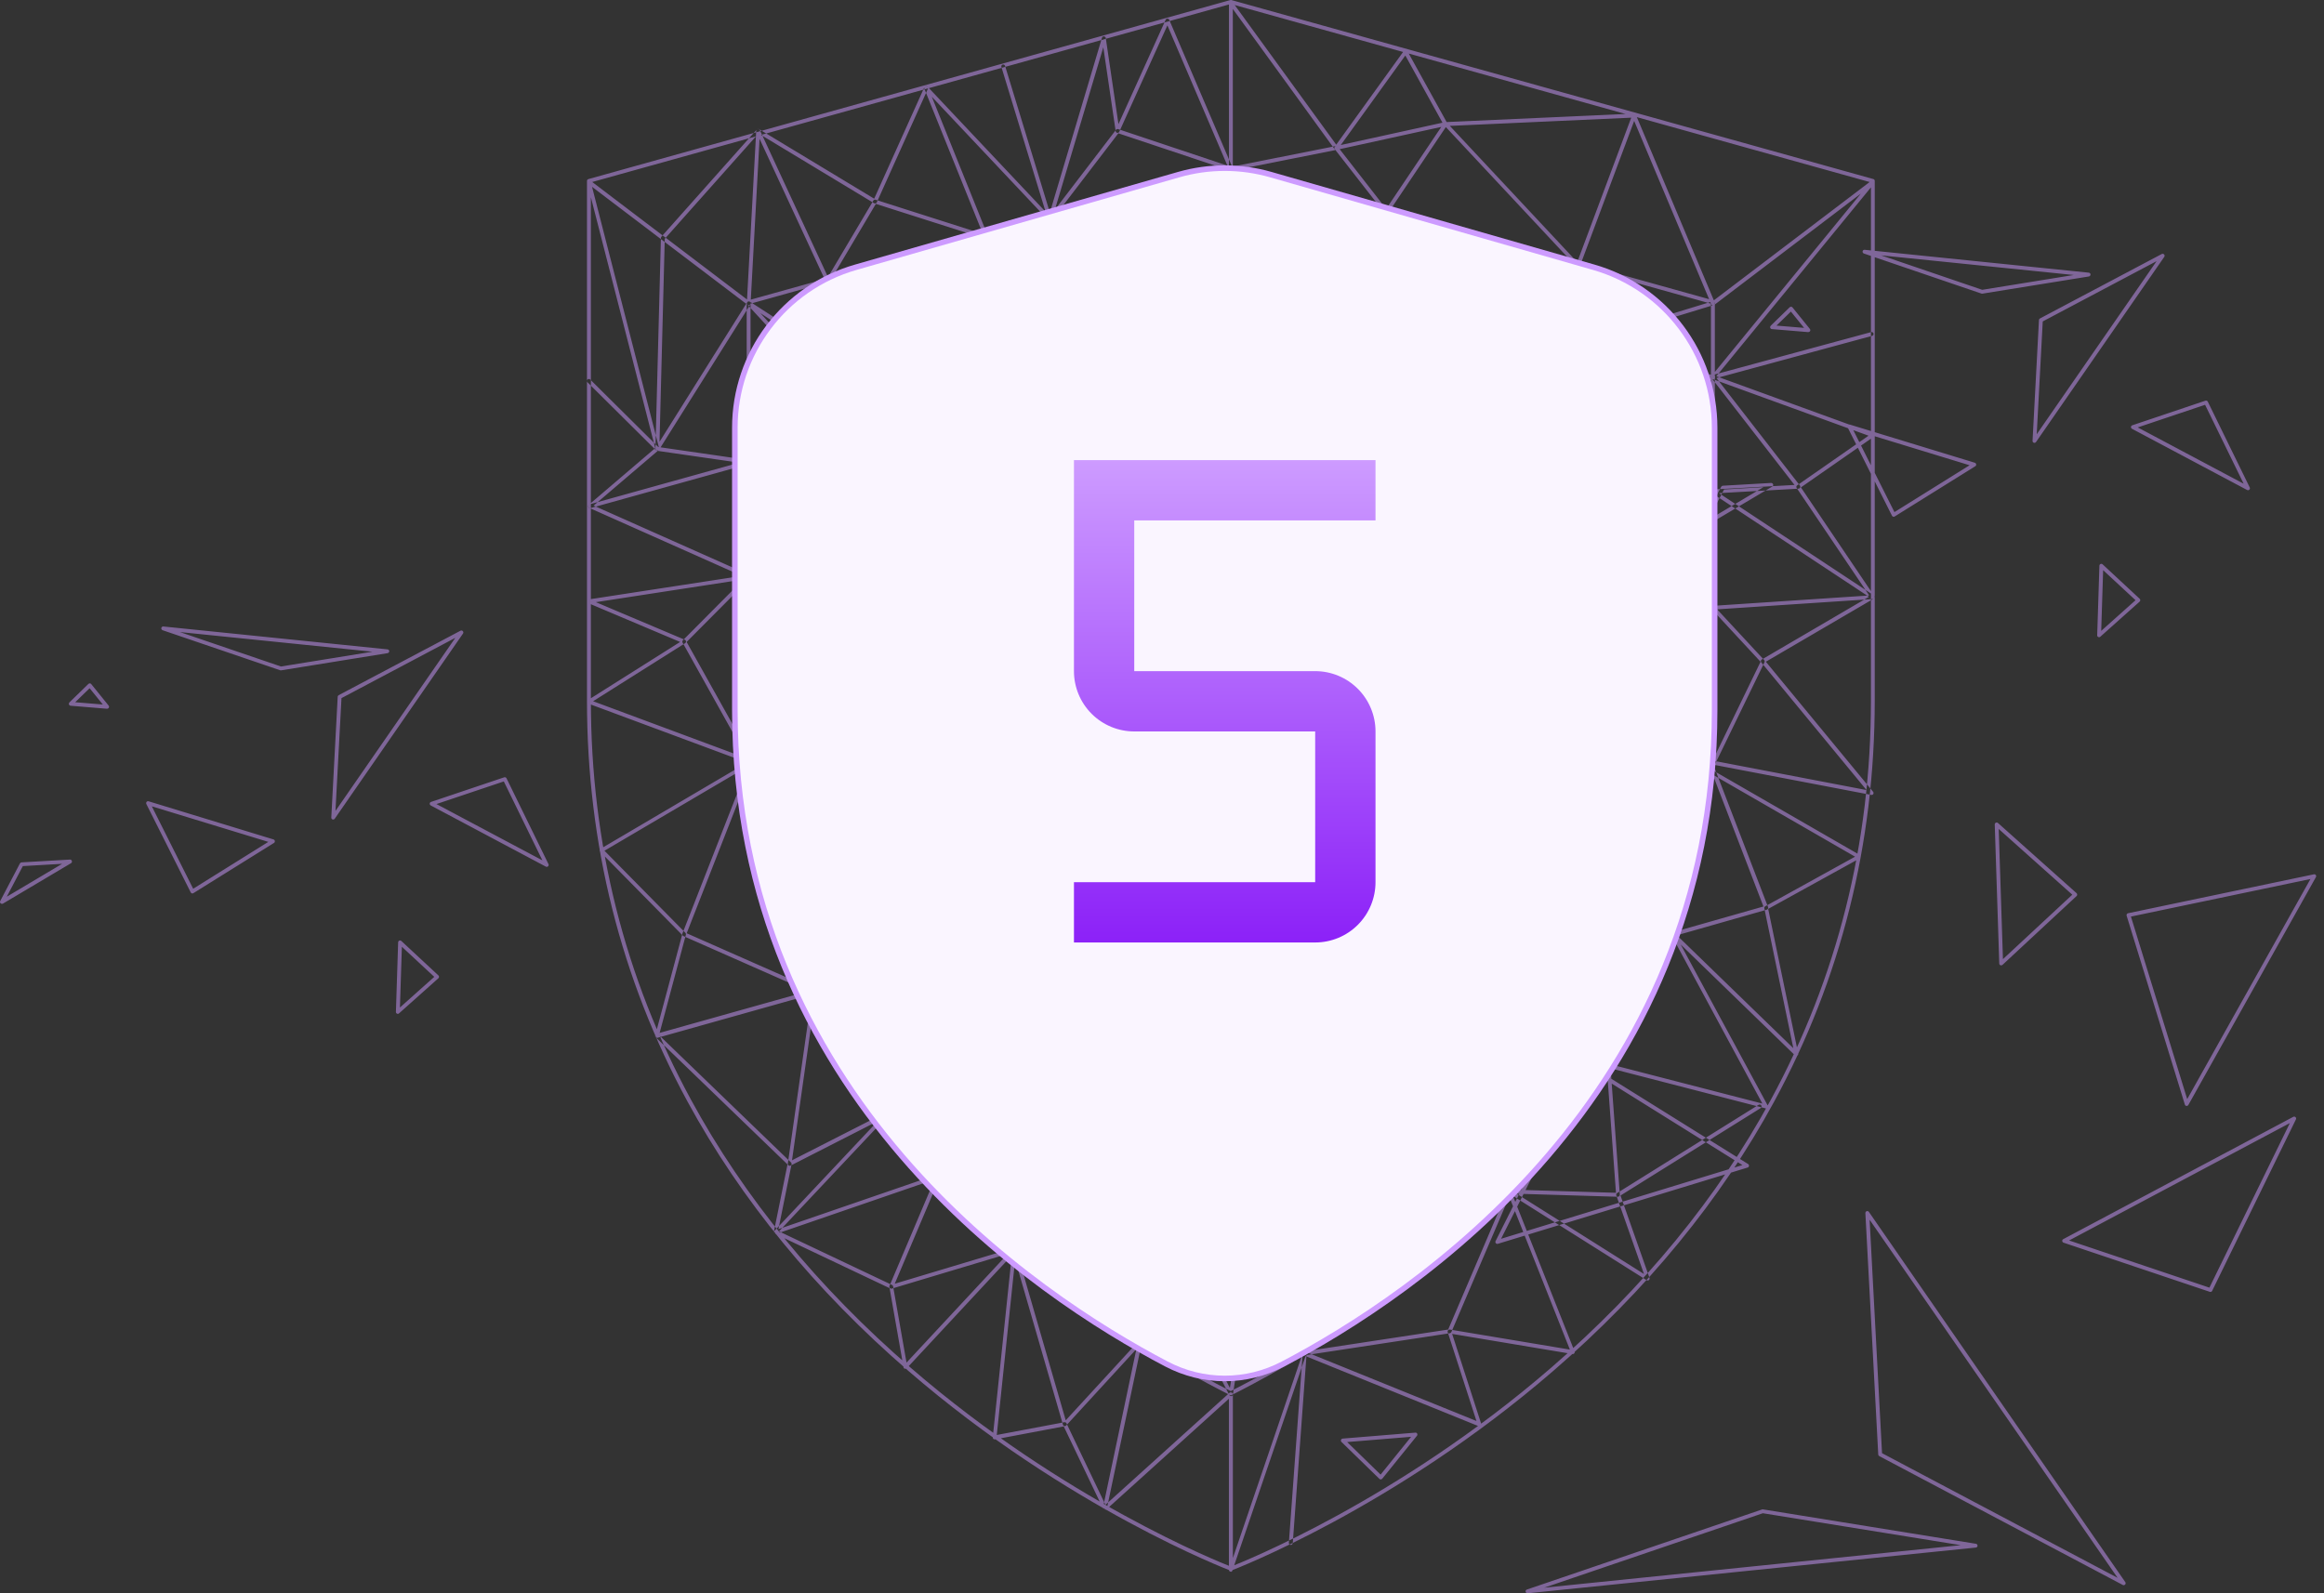
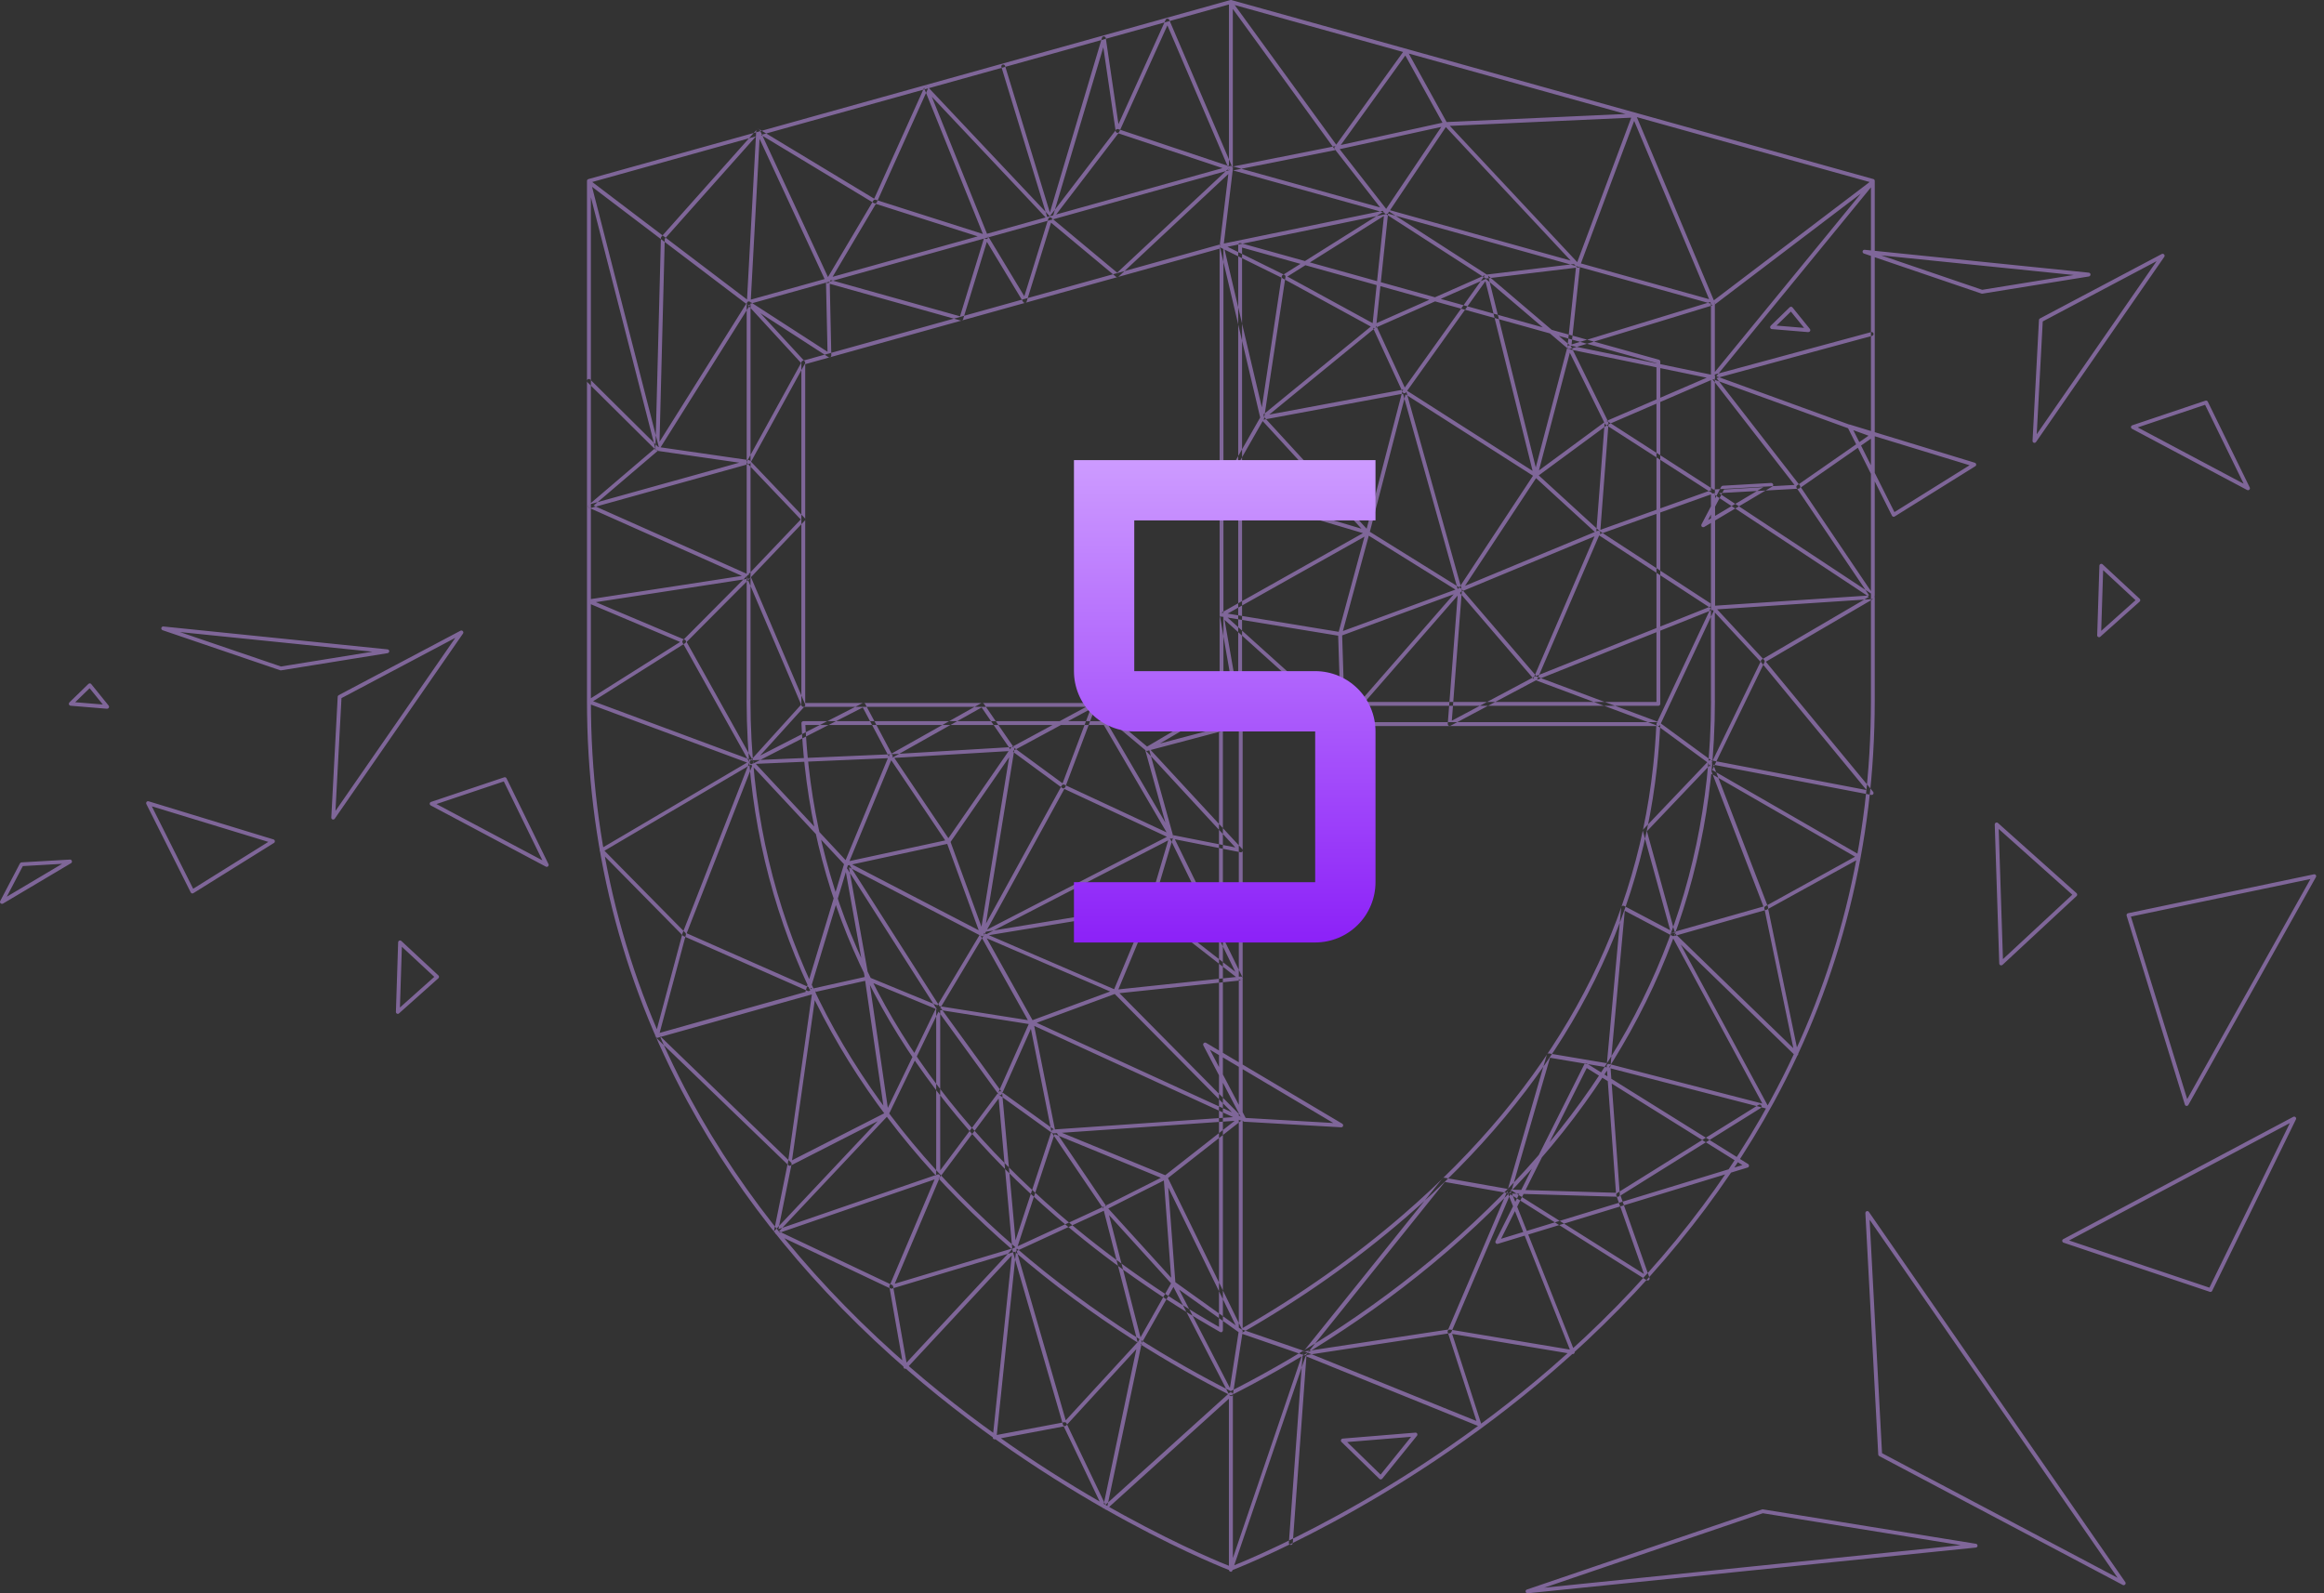
<svg xmlns="http://www.w3.org/2000/svg" width="175" height="120" viewBox="0 0 175 120" fill="none">
  <rect x="0" y="0" width="175" height="120" fill="#333333" stroke="none" />
  <g clip-path="url(#clip0_2878_1442)">
    <path d="M92.685 118.373C92.685 118.373 92.668 118.373 92.66 118.373C92.588 118.361 92.538 118.302 92.538 118.231V105.349L83.303 113.695C83.27 113.724 83.224 113.741 83.177 113.729C83.131 113.72 83.094 113.691 83.073 113.649L80.101 107.432L74.928 108.409C74.882 108.417 74.835 108.405 74.802 108.371C74.768 108.342 74.752 108.296 74.756 108.25L76.189 94.555L68.283 103.047C68.246 103.089 68.187 103.102 68.137 103.089C68.082 103.073 68.044 103.031 68.036 102.976L66.988 97.019L58.365 92.928C58.323 92.907 58.294 92.869 58.285 92.823C58.277 92.777 58.29 92.731 58.323 92.697L66.091 84.443L59.535 87.789C59.489 87.814 59.43 87.81 59.384 87.776C59.338 87.743 59.317 87.692 59.325 87.638L61.136 74.894L49.52 78.16C49.47 78.172 49.415 78.16 49.377 78.122C49.34 78.084 49.327 78.03 49.34 77.979L51.364 70.413L45.198 64.154C45.164 64.121 45.152 64.079 45.156 64.033C45.16 63.986 45.19 63.949 45.227 63.928L56.257 57.434L44.297 52.991C44.246 52.97 44.209 52.924 44.205 52.869C44.2 52.815 44.225 52.76 44.272 52.731L51.214 48.35L44.293 45.424C44.234 45.399 44.196 45.336 44.205 45.273C44.213 45.211 44.263 45.156 44.326 45.148L55.867 43.374L44.381 38.256C44.334 38.235 44.305 38.193 44.297 38.143C44.288 38.093 44.309 38.042 44.347 38.013L49.34 33.75L44.209 13.741C44.192 13.683 44.217 13.62 44.267 13.582C44.318 13.548 44.385 13.548 44.435 13.586L56.252 22.557L56.944 9.855C56.944 9.788 56.994 9.734 57.061 9.721C57.124 9.709 57.191 9.742 57.221 9.805L62.347 20.868L65.764 15.108C65.797 15.049 65.869 15.02 65.932 15.045L74.014 17.623L69.604 6.678C69.579 6.611 69.604 6.539 69.658 6.502C69.717 6.464 69.793 6.472 69.843 6.523L79.053 16.29L84.037 9.776C84.075 9.725 84.142 9.709 84.2 9.725L92.542 12.513V0.226C92.538 0.163 92.576 0.109 92.639 0.088C92.698 0.067 92.765 0.088 92.802 0.142L100.62 10.895L105.726 3.815C105.756 3.773 105.806 3.756 105.852 3.756C105.902 3.756 105.948 3.789 105.969 3.831L108.933 9.193L123.043 8.556C123.106 8.556 123.161 8.589 123.182 8.644L129.055 22.62L140.931 13.599C140.989 13.557 141.073 13.561 141.123 13.616C141.174 13.67 141.178 13.754 141.132 13.808L129.239 28.338L141.065 32.635C141.115 32.651 141.153 32.697 141.161 32.752C141.17 32.806 141.144 32.861 141.098 32.89L135.611 36.709L141.132 44.892C141.161 44.934 141.165 44.993 141.14 45.039C141.119 45.085 141.069 45.118 141.019 45.118L129.302 45.894L132.844 49.713C132.886 49.759 132.895 49.822 132.869 49.876L128.933 57.992L140.046 64.397C140.092 64.422 140.117 64.473 140.117 64.523C140.117 64.573 140.088 64.624 140.042 64.649L133.146 68.455L135.406 79.35C135.418 79.413 135.389 79.476 135.334 79.505C135.28 79.535 135.209 79.526 135.162 79.484L126.56 71.138L133.113 83.27C133.142 83.32 133.133 83.383 133.1 83.429C133.062 83.475 133.004 83.496 132.949 83.479L121.279 80.465L121.974 89.977C121.974 90.019 121.962 90.056 121.937 90.09C121.907 90.119 121.87 90.128 121.828 90.136L113.855 89.897L118.566 101.781C118.587 101.832 118.579 101.886 118.545 101.928C118.512 101.97 118.462 101.991 118.407 101.979L109.348 100.465L111.536 107.235C111.553 107.29 111.536 107.348 111.499 107.386C111.461 107.424 111.398 107.436 111.344 107.416L98.311 102.138L92.802 118.29C92.781 118.348 92.727 118.386 92.664 118.386L92.685 118.373ZM92.689 104.875C92.689 104.875 92.731 104.875 92.748 104.888C92.802 104.913 92.836 104.963 92.836 105.022V117.355L98.105 101.89C98.118 101.853 98.147 101.823 98.181 101.807C98.218 101.79 98.26 101.79 98.294 101.807L111.18 107.026L109.013 100.327C108.996 100.277 109.009 100.226 109.042 100.189C109.076 100.151 109.126 100.13 109.176 100.138L118.214 101.647L113.515 89.797C113.498 89.751 113.502 89.7 113.532 89.658C113.561 89.616 113.607 89.6 113.653 89.595L121.685 89.838L120.985 80.289C120.985 80.243 121.002 80.197 121.035 80.168C121.069 80.138 121.119 80.126 121.165 80.138L132.71 83.119L125.869 70.446C125.835 70.383 125.852 70.304 125.911 70.262C125.965 70.22 126.049 70.224 126.099 70.275L135.041 78.948L132.857 68.413C132.844 68.35 132.874 68.287 132.928 68.258L139.69 64.523L128.682 58.176C128.615 58.139 128.589 58.055 128.623 57.988L132.572 49.843L128.891 45.873C128.853 45.831 128.841 45.772 128.862 45.722C128.883 45.672 128.933 45.634 128.988 45.63L140.755 44.85L135.292 36.755C135.246 36.688 135.263 36.6 135.33 36.554L140.704 32.815L128.946 28.543C128.9 28.526 128.866 28.489 128.853 28.447C128.841 28.401 128.853 28.355 128.883 28.317L140.126 14.58L129.08 22.972C129.042 23.001 128.996 23.01 128.954 22.997C128.912 22.985 128.874 22.955 128.858 22.913L122.951 8.858L108.853 9.495C108.803 9.495 108.749 9.47 108.719 9.419L105.823 4.179L100.734 11.239C100.704 11.276 100.662 11.297 100.616 11.297C100.57 11.297 100.528 11.276 100.499 11.239L92.832 0.675V12.718C92.836 12.764 92.815 12.811 92.777 12.836C92.74 12.865 92.689 12.869 92.647 12.857L84.213 10.04L79.187 16.604C79.162 16.638 79.12 16.659 79.078 16.663C79.032 16.663 78.994 16.646 78.965 16.617L70.166 7.286L74.4 17.799C74.42 17.849 74.408 17.912 74.37 17.954C74.332 17.996 74.274 18.013 74.219 17.992L65.953 15.355L62.456 21.253C62.427 21.299 62.377 21.329 62.322 21.325C62.268 21.325 62.222 21.291 62.197 21.241L57.196 10.455L56.521 22.846C56.521 22.901 56.487 22.947 56.437 22.972C56.391 22.993 56.332 22.989 56.286 22.955L44.582 14.072L49.633 33.762C49.646 33.817 49.633 33.871 49.587 33.909L44.699 38.08L56.428 43.303C56.487 43.328 56.521 43.391 56.512 43.454C56.504 43.517 56.454 43.567 56.391 43.58L44.867 45.353L51.57 48.187C51.62 48.208 51.654 48.254 51.658 48.308C51.662 48.363 51.637 48.413 51.591 48.443L44.661 52.815L56.63 57.263C56.68 57.283 56.718 57.33 56.722 57.384C56.726 57.439 56.701 57.493 56.651 57.522L45.517 64.075L51.612 70.258C51.65 70.295 51.662 70.346 51.65 70.396L49.671 77.795L61.258 74.542C61.304 74.529 61.354 74.542 61.392 74.571C61.429 74.605 61.446 74.651 61.442 74.701L59.639 87.39L66.695 83.794C66.757 83.76 66.833 83.777 66.875 83.836C66.917 83.89 66.913 83.97 66.867 84.024L58.658 92.744L67.172 96.78C67.214 96.801 67.244 96.839 67.252 96.885L68.262 102.628L76.265 94.031C76.307 93.984 76.374 93.972 76.433 93.997C76.491 94.022 76.525 94.081 76.516 94.144L75.058 108.078L80.147 107.118C80.21 107.105 80.277 107.139 80.306 107.198L83.24 113.339L92.58 104.905C92.609 104.879 92.643 104.867 92.677 104.867L92.689 104.875ZM118.826 20.151C118.788 20.151 118.747 20.134 118.721 20.105L108.874 9.57L104.515 16.064C104.49 16.101 104.443 16.127 104.397 16.127C104.351 16.127 104.305 16.105 104.276 16.072L100.507 11.234C100.478 11.197 100.469 11.142 100.486 11.096C100.503 11.05 100.545 11.012 100.591 11.004L108.82 9.197C108.82 9.197 108.828 9.197 108.833 9.197C108.862 9.197 108.895 9.197 108.925 9.218C108.925 9.218 108.933 9.222 108.933 9.226C108.941 9.231 108.95 9.239 108.954 9.247L118.768 19.744L122.913 8.652C122.943 8.577 123.027 8.539 123.102 8.568C123.178 8.598 123.215 8.682 123.186 8.757L118.96 20.067C118.944 20.113 118.902 20.151 118.851 20.159C118.843 20.159 118.83 20.159 118.822 20.159L118.826 20.151ZM100.876 11.234L104.381 15.732L108.531 9.558L100.88 11.234H100.876ZM92.719 12.861L100.65 11.285C100.729 11.268 100.78 11.193 100.763 11.113C100.746 11.033 100.671 10.983 100.591 11L92.66 12.576C92.58 12.593 92.53 12.668 92.547 12.748C92.559 12.819 92.622 12.865 92.689 12.865C92.698 12.865 92.706 12.865 92.719 12.865V12.861ZM79.069 16.659C79.132 16.659 79.191 16.617 79.208 16.554L83.081 3.559L84.012 9.885C84.02 9.947 84.07 9.998 84.133 10.006C84.196 10.015 84.259 9.981 84.284 9.922L87.906 1.911L92.551 12.769C92.584 12.844 92.668 12.878 92.744 12.844C92.819 12.811 92.853 12.727 92.819 12.651L88.044 1.492C88.023 1.438 87.969 1.404 87.91 1.404C87.852 1.404 87.801 1.438 87.776 1.488L84.221 9.348L83.266 2.863C83.257 2.796 83.198 2.746 83.131 2.741C83.064 2.729 83.001 2.779 82.981 2.846L79.057 16.009L75.682 4.959C75.657 4.884 75.577 4.842 75.502 4.863C75.427 4.888 75.38 4.967 75.406 5.043L78.918 16.554C78.935 16.617 78.994 16.659 79.057 16.659H79.069ZM49.625 33.88L56.508 22.922C56.55 22.855 56.529 22.762 56.462 22.721C56.395 22.679 56.303 22.7 56.261 22.767L49.663 33.276L50.057 17.988L57.12 10.052L65.819 15.305C65.852 15.326 65.898 15.33 65.936 15.317C65.974 15.305 66.007 15.275 66.024 15.238L69.876 6.678C69.91 6.606 69.876 6.518 69.805 6.485C69.73 6.451 69.646 6.485 69.612 6.556L65.827 14.965L57.166 9.734C57.108 9.696 57.028 9.709 56.982 9.763L49.805 17.828C49.784 17.854 49.767 17.887 49.767 17.921L49.356 33.792C49.356 33.859 49.398 33.917 49.461 33.934C49.474 33.934 49.491 33.938 49.503 33.938C49.553 33.938 49.6 33.913 49.625 33.871V33.88ZM44.477 38.264L56.416 34.94C56.483 34.923 56.525 34.861 56.521 34.789C56.516 34.722 56.466 34.663 56.395 34.655L49.566 33.666L44.444 28.585C44.385 28.526 44.293 28.531 44.238 28.585C44.184 28.644 44.184 28.736 44.238 28.791L49.394 33.909C49.415 33.93 49.444 33.947 49.474 33.951L55.67 34.848L44.393 37.988C44.318 38.009 44.272 38.088 44.293 38.168C44.309 38.231 44.368 38.273 44.431 38.273C44.444 38.273 44.456 38.273 44.469 38.269L44.477 38.264ZM56.663 57.531C56.734 57.493 56.76 57.405 56.718 57.334L51.704 48.35L56.483 43.546C56.537 43.488 56.537 43.395 56.483 43.341C56.428 43.286 56.336 43.286 56.278 43.341L51.423 48.225C51.377 48.271 51.369 48.342 51.398 48.397L56.466 57.476C56.491 57.522 56.542 57.552 56.592 57.552C56.617 57.552 56.642 57.548 56.663 57.535V57.531ZM61.442 74.747C61.476 74.672 61.442 74.588 61.367 74.555L51.708 70.291L56.726 57.455C56.755 57.38 56.718 57.296 56.642 57.267C56.567 57.237 56.483 57.275 56.454 57.351L51.385 70.316C51.356 70.388 51.39 70.472 51.461 70.501L61.245 74.823C61.245 74.823 61.283 74.835 61.304 74.835C61.358 74.835 61.413 74.802 61.438 74.747H61.442ZM67.16 97.053L76.424 94.274C76.5 94.253 76.546 94.169 76.521 94.093C76.5 94.018 76.416 93.976 76.34 93.997L67.374 96.688L70.782 88.648C70.803 88.594 70.794 88.535 70.752 88.493C70.715 88.451 70.652 88.434 70.597 88.455L58.617 92.576L59.606 87.688C59.614 87.638 59.602 87.587 59.564 87.554L49.575 77.912C49.516 77.858 49.424 77.858 49.369 77.912C49.315 77.967 49.315 78.063 49.369 78.118L59.3 87.701L58.277 92.76C58.269 92.811 58.285 92.865 58.323 92.899C58.361 92.932 58.415 92.945 58.466 92.928L70.379 88.828L66.98 96.852C66.959 96.902 66.967 96.965 67.005 97.007C67.034 97.036 67.072 97.057 67.114 97.057C67.126 97.057 67.143 97.057 67.156 97.053H67.16ZM83.349 113.611L85.974 101.153C85.986 101.09 85.957 101.023 85.898 100.993C85.839 100.964 85.768 100.977 85.722 101.023L80.251 106.975L76.521 94.093C76.5 94.018 76.416 93.972 76.34 93.993C76.265 94.014 76.219 94.098 76.24 94.173L80.042 107.307C80.059 107.357 80.096 107.395 80.147 107.407C80.197 107.42 80.251 107.403 80.285 107.365L85.571 101.61L83.056 113.553C83.039 113.632 83.09 113.708 83.169 113.724C83.177 113.724 83.19 113.724 83.198 113.724C83.266 113.724 83.324 113.678 83.341 113.607L83.349 113.611ZM97.347 116.223L98.382 102.058L109.176 100.415C109.227 100.407 109.268 100.373 109.289 100.327L113.725 89.948L123.995 96.42C124.045 96.454 124.117 96.449 124.163 96.412C124.213 96.374 124.23 96.307 124.209 96.248L122.025 90.044L132.58 83.458C132.647 83.416 132.668 83.324 132.626 83.257C132.584 83.19 132.492 83.169 132.425 83.211L121.769 89.859C121.71 89.897 121.685 89.969 121.71 90.031L123.794 95.955L113.733 89.612C113.695 89.591 113.653 89.583 113.611 89.595C113.569 89.608 113.536 89.637 113.519 89.675L109.05 100.138L98.218 101.786C98.151 101.794 98.101 101.853 98.097 101.92L97.053 116.202C97.049 116.282 97.108 116.353 97.187 116.357C97.187 116.357 97.195 116.357 97.2 116.357C97.275 116.357 97.338 116.298 97.347 116.223ZM126.041 70.509L133.041 68.514C133.079 68.501 133.113 68.476 133.133 68.438C133.15 68.401 133.154 68.359 133.138 68.321L129.013 57.594L140.91 59.87C140.973 59.883 141.031 59.853 141.061 59.803C141.09 59.748 141.086 59.685 141.048 59.635L132.97 49.839L141.094 45.089C141.136 45.064 141.165 45.018 141.165 44.967C141.165 44.917 141.14 44.871 141.098 44.842L129.44 37.141L135.427 36.806C135.481 36.806 135.527 36.768 135.552 36.722C135.573 36.672 135.569 36.617 135.536 36.571L129.252 28.476L140.977 25.294C141.052 25.273 141.098 25.194 141.077 25.114C141.056 25.035 140.977 24.993 140.897 25.014L128.962 28.25C128.916 28.262 128.879 28.3 128.862 28.342C128.845 28.388 128.853 28.438 128.883 28.476L135.129 36.525L128.983 36.868C128.921 36.868 128.866 36.915 128.849 36.977C128.833 37.036 128.858 37.103 128.908 37.137L140.738 44.951L132.668 49.671C132.63 49.692 132.605 49.73 132.597 49.771C132.589 49.813 132.597 49.855 132.626 49.889L140.553 59.505L128.795 57.254C128.744 57.246 128.69 57.263 128.656 57.304C128.623 57.346 128.615 57.401 128.631 57.451L132.79 68.275L125.944 70.224C125.869 70.245 125.823 70.329 125.844 70.404C125.86 70.467 125.919 70.509 125.982 70.509C125.995 70.509 126.007 70.509 126.02 70.505L126.041 70.509ZM80.122 59.367C80.163 59.354 80.201 59.321 80.218 59.279L82.461 53.326L86.271 56.52C86.309 56.55 86.355 56.562 86.401 56.55L93.469 54.68C93.544 54.659 93.595 54.58 93.574 54.504C93.553 54.425 93.473 54.378 93.398 54.399L86.401 56.248L82.49 52.974C82.452 52.945 82.406 52.936 82.36 52.945C82.314 52.957 82.276 52.991 82.26 53.033L80.013 58.998L76.349 56.307L74.081 53.004C74.039 52.941 73.955 52.924 73.888 52.957L67.139 56.755L65.152 53.016C65.114 52.945 65.026 52.92 64.959 52.953L57.233 56.91L60.599 53.192C60.637 53.15 60.65 53.092 60.625 53.037L56.546 43.471L60.595 39.22C60.65 39.166 60.65 39.078 60.595 39.019L56.554 34.777L60.616 27.386C60.646 27.332 60.637 27.265 60.595 27.218L57.254 23.584L62.373 26.892C62.419 26.921 62.477 26.921 62.524 26.896C62.57 26.871 62.599 26.82 62.599 26.766L62.482 21.375L72.341 24.142C72.417 24.163 72.496 24.121 72.522 24.045L74.311 18.21L77.045 22.741C77.074 22.792 77.129 22.817 77.187 22.813C77.246 22.804 77.292 22.767 77.309 22.712L79.145 16.772L84.033 20.843C84.087 20.889 84.171 20.889 84.225 20.838L92.794 12.827C92.853 12.773 92.857 12.681 92.802 12.622C92.748 12.563 92.656 12.559 92.597 12.614L84.125 20.537L79.17 16.407C79.132 16.378 79.082 16.365 79.036 16.378C78.99 16.391 78.952 16.428 78.939 16.474L77.133 22.314L74.4 17.782C74.37 17.732 74.316 17.711 74.257 17.711C74.198 17.72 74.152 17.757 74.135 17.812L72.291 23.823L62.381 21.044C62.335 21.031 62.289 21.044 62.251 21.069C62.213 21.098 62.192 21.14 62.197 21.186L62.314 26.497L56.47 22.721C56.407 22.679 56.328 22.691 56.282 22.75C56.236 22.804 56.236 22.888 56.282 22.943L60.323 27.34L56.257 34.731C56.227 34.785 56.236 34.856 56.278 34.902L60.298 39.124L56.278 43.345C56.236 43.387 56.227 43.45 56.248 43.504L60.327 53.071L56.487 57.313C56.441 57.363 56.437 57.443 56.479 57.497C56.521 57.552 56.596 57.569 56.659 57.539L64.968 53.284L66.954 57.028C66.971 57.061 67.005 57.087 67.043 57.099C67.08 57.107 67.122 57.107 67.156 57.087L73.917 53.284L76.122 56.5C76.122 56.5 76.143 56.525 76.156 56.533L79.996 59.354C80.021 59.371 80.05 59.384 80.084 59.384C80.096 59.384 80.113 59.384 80.126 59.38L80.122 59.367ZM93.549 100.356C93.595 100.289 93.582 100.201 93.515 100.155L88.472 96.546L83.328 90.882C83.287 90.836 83.219 90.819 83.161 90.849L76.324 94.005C76.252 94.039 76.219 94.127 76.252 94.198C76.286 94.269 76.374 94.303 76.445 94.269L83.186 91.159L88.283 96.768L93.352 100.394C93.377 100.411 93.406 100.419 93.435 100.419C93.481 100.419 93.523 100.398 93.553 100.36L93.549 100.356ZM93.494 100.402C93.565 100.369 93.595 100.281 93.561 100.209L87.898 88.623C87.868 88.56 87.797 88.531 87.73 88.547C87.663 88.564 87.617 88.631 87.625 88.698L88.221 96.659C88.225 96.739 88.288 96.797 88.376 96.793C88.455 96.789 88.514 96.718 88.51 96.638L87.969 89.432L93.301 100.339C93.326 100.39 93.377 100.419 93.431 100.419C93.452 100.419 93.473 100.415 93.494 100.402ZM87.86 88.799L93.523 84.36C93.574 84.322 93.595 84.251 93.57 84.192C93.549 84.133 93.49 84.096 93.423 84.1L79.438 85.064L77.82 76.986C77.808 76.923 77.757 76.877 77.694 76.868C77.636 76.86 77.573 76.898 77.543 76.952L75.179 82.272C75.146 82.343 75.179 82.431 75.255 82.465C75.33 82.498 75.414 82.465 75.448 82.389L77.627 77.489L79.178 85.244C79.191 85.315 79.258 85.366 79.329 85.362L92.97 84.418L87.68 88.564C87.617 88.614 87.604 88.707 87.655 88.769C87.684 88.807 87.726 88.824 87.768 88.824C87.801 88.824 87.831 88.816 87.856 88.795L87.86 88.799ZM93.536 84.347C93.595 84.293 93.595 84.2 93.536 84.142L84.083 74.588C84.045 74.546 83.982 74.534 83.928 74.555L77.627 76.881C77.552 76.91 77.514 76.994 77.539 77.07C77.569 77.145 77.653 77.183 77.728 77.158L83.941 74.865L93.331 84.351C93.36 84.38 93.398 84.393 93.435 84.393C93.473 84.393 93.511 84.38 93.536 84.351V84.347ZM83.995 74.835L93.448 73.838C93.528 73.829 93.586 73.758 93.578 73.678C93.57 73.599 93.498 73.536 93.419 73.548L83.966 74.546C83.886 74.555 83.827 74.626 83.836 74.705C83.844 74.781 83.907 74.835 83.978 74.835C83.982 74.835 83.987 74.835 83.995 74.835ZM93.565 84.305C93.599 84.234 93.565 84.146 93.494 84.112L77.74 76.885C77.669 76.852 77.581 76.885 77.548 76.957C77.514 77.028 77.548 77.116 77.619 77.149L93.372 84.376C93.372 84.376 93.414 84.389 93.431 84.389C93.486 84.389 93.54 84.355 93.565 84.305ZM83.219 91.126C83.173 91.126 83.127 91.105 83.098 91.063L79.212 85.324L75.225 82.456C75.225 82.456 75.2 82.435 75.192 82.423L70.669 76.189L66.896 83.995C66.867 84.054 66.804 84.087 66.741 84.075C66.678 84.066 66.627 84.016 66.619 83.953L65.148 73.871L60.834 74.835C60.784 74.844 60.729 74.831 60.696 74.793C60.662 74.756 60.65 74.701 60.662 74.651L63.555 65.089L56.479 57.506C56.441 57.464 56.428 57.405 56.449 57.351C56.47 57.3 56.521 57.263 56.579 57.263L67.072 56.81C67.118 56.81 67.168 56.831 67.198 56.873C67.227 56.915 67.231 56.965 67.214 57.011L63.966 64.854L71.385 63.253C71.457 63.236 71.528 63.278 71.553 63.345L73.989 70.023L79.954 59.161C79.992 59.094 80.075 59.065 80.142 59.099L87.977 62.754L86.225 56.449C86.204 56.374 86.25 56.29 86.326 56.269C86.405 56.248 86.485 56.294 86.506 56.37L88.346 62.98C88.363 63.035 88.346 63.094 88.3 63.131C88.258 63.169 88.195 63.177 88.145 63.152L80.147 59.421L74.094 70.442C74.068 70.493 74.01 70.518 73.955 70.518C73.896 70.518 73.85 70.476 73.829 70.421L71.327 63.559L63.844 65.177L61.027 74.496L65.253 73.553C65.29 73.544 65.332 73.553 65.366 73.574C65.399 73.599 65.42 73.632 65.429 73.674L66.854 83.442L70.526 75.846C70.547 75.799 70.593 75.77 70.644 75.766C70.694 75.762 70.744 75.783 70.773 75.825L75.427 82.238L79.413 85.106C79.413 85.106 79.438 85.127 79.447 85.144L83.345 90.903C83.391 90.97 83.374 91.058 83.308 91.105C83.282 91.121 83.253 91.13 83.228 91.13L83.219 91.126ZM56.915 57.535L63.676 64.783L66.858 57.103L56.91 57.531L56.915 57.535ZM70.648 76.051C70.648 76.051 70.61 76.051 70.593 76.038L65.223 73.825C65.177 73.808 65.144 73.766 65.135 73.716L63.584 65.072C63.576 65.018 63.597 64.963 63.643 64.93C63.689 64.896 63.748 64.892 63.798 64.917L74.031 70.237C74.064 70.254 74.094 70.287 74.102 70.325C74.114 70.362 74.106 70.404 74.085 70.438L70.773 75.976C70.748 76.022 70.698 76.047 70.648 76.047V76.051ZM65.408 73.59L70.589 75.724L73.758 70.43L63.924 65.32L65.408 73.594V73.59ZM70.727 76.026C70.794 75.984 70.815 75.892 70.773 75.825L63.852 64.972C63.81 64.904 63.718 64.884 63.651 64.925C63.584 64.967 63.563 65.06 63.605 65.127L70.526 75.98C70.555 76.022 70.602 76.047 70.648 76.047C70.673 76.047 70.702 76.038 70.727 76.026ZM71.415 63.534C71.365 63.534 71.323 63.509 71.293 63.471L66.963 57.036C66.933 56.994 66.929 56.936 66.954 56.889C66.975 56.843 67.026 56.814 67.076 56.81L76.236 56.265C76.294 56.265 76.345 56.29 76.37 56.34C76.395 56.391 76.395 56.449 76.361 56.495L71.536 63.475C71.511 63.513 71.465 63.538 71.415 63.538V63.534ZM67.344 57.082L71.415 63.131L75.951 56.571L67.344 57.082ZM73.959 70.513C73.93 70.513 73.901 70.505 73.876 70.484C73.829 70.451 73.808 70.396 73.817 70.341L76.097 56.378C76.106 56.332 76.131 56.294 76.173 56.273L82.326 52.949C82.398 52.911 82.482 52.936 82.519 53.004L88.325 62.934C88.325 62.934 88.325 62.938 88.325 62.943C88.342 62.972 88.346 63.001 88.342 63.031C88.342 63.031 88.342 63.043 88.342 63.047L86.753 68.405C86.732 68.48 86.653 68.526 86.573 68.501C86.498 68.48 86.451 68.397 86.477 68.321L87.969 63.291L74.031 70.488C74.031 70.488 73.989 70.505 73.963 70.505L73.959 70.513ZM76.374 56.5L74.152 70.107L88.002 62.959L82.343 53.28L76.374 56.504V56.5ZM73.984 70.513L86.137 68.518C86.217 68.505 86.271 68.43 86.259 68.35C86.246 68.271 86.175 68.22 86.091 68.229L73.938 70.224C73.859 70.237 73.804 70.312 73.817 70.392C73.829 70.463 73.892 70.513 73.959 70.513C73.968 70.513 73.976 70.513 73.984 70.513ZM101.048 47.801L103.123 40.155C103.136 40.105 103.123 40.054 103.089 40.017L95.2 31.423L96.797 20.855C96.806 20.792 96.776 20.729 96.718 20.704L92.144 18.445L92.836 12.731C92.844 12.651 92.79 12.58 92.71 12.568C92.626 12.563 92.559 12.614 92.547 12.693L91.842 18.508C91.834 18.57 91.868 18.629 91.922 18.654L96.496 20.91L94.903 31.44C94.894 31.482 94.911 31.528 94.94 31.561L102.821 40.147L100.805 47.587L92.014 46.145C91.939 46.133 91.859 46.187 91.847 46.267C91.834 46.347 91.888 46.422 91.968 46.435L100.889 47.898C100.889 47.898 100.905 47.898 100.914 47.898C100.977 47.898 101.035 47.856 101.052 47.789L101.048 47.801ZM101.237 54.634L110.044 44.536C110.073 44.502 110.086 44.46 110.078 44.418C110.073 44.376 110.048 44.339 110.01 44.318L103.06 39.996C103.014 39.966 102.96 39.966 102.913 39.996L91.918 46.179C91.847 46.217 91.821 46.309 91.863 46.376C91.905 46.447 91.993 46.472 92.06 46.43L102.98 40.289L109.713 44.477L101.014 54.45C100.96 54.508 100.968 54.601 101.027 54.655C101.056 54.68 101.09 54.689 101.123 54.689C101.165 54.689 101.203 54.672 101.232 54.638L101.237 54.634ZM103.484 24.716C103.458 24.716 103.437 24.712 103.412 24.699L96.588 20.968C96.542 20.943 96.512 20.897 96.512 20.847C96.512 20.796 96.537 20.746 96.579 20.721L104.309 15.862C104.355 15.833 104.414 15.833 104.464 15.862C104.511 15.892 104.54 15.946 104.532 16.001L103.626 24.59C103.622 24.64 103.593 24.682 103.551 24.703C103.53 24.716 103.504 24.72 103.484 24.72V24.716ZM96.944 20.83L103.362 24.339L104.213 16.261L96.944 20.826V20.83ZM115.636 51.234C115.594 51.234 115.552 51.218 115.527 51.184L109.826 44.536C109.826 44.536 109.801 44.502 109.797 44.481L105.647 29.65L95.079 31.62C95.011 31.633 94.949 31.599 94.919 31.541C94.89 31.482 94.907 31.41 94.957 31.364L103.391 24.46C103.391 24.46 103.412 24.443 103.425 24.439L111.859 20.708C111.909 20.687 111.968 20.696 112.014 20.729L118.235 26.024L129.038 28.258C129.101 28.271 129.147 28.321 129.151 28.384C129.159 28.447 129.122 28.505 129.063 28.531L121.119 31.96L120.511 39.904L128.95 36.885C128.996 36.868 129.046 36.877 129.084 36.902C129.122 36.927 129.147 36.973 129.147 37.019V45.755C129.151 45.814 129.118 45.869 129.059 45.89L115.691 51.218C115.691 51.218 115.657 51.226 115.636 51.226V51.234ZM110.065 44.368L115.678 50.912L128.858 45.659V37.229L120.398 40.251C120.352 40.268 120.298 40.26 120.26 40.23C120.222 40.201 120.201 40.155 120.201 40.105L120.83 31.851C120.83 31.796 120.868 31.75 120.918 31.729L128.518 28.447L118.13 26.3C118.105 26.296 118.084 26.284 118.067 26.267L111.888 21.006L103.555 24.695L95.573 31.226L105.714 29.335C105.789 29.319 105.86 29.369 105.881 29.44L110.061 44.368H110.065ZM129.122 37.103C129.164 37.036 129.147 36.944 129.08 36.902L121.098 31.763L118.302 26.091C118.273 26.036 118.214 25.999 118.155 26.011C118.097 26.015 118.047 26.061 118.03 26.12L115.645 35.208L112.065 20.801C112.052 20.746 112.006 20.704 111.951 20.692C111.897 20.683 111.838 20.704 111.805 20.75L105.781 29.189L103.622 24.506C103.588 24.435 103.5 24.401 103.429 24.435C103.358 24.469 103.324 24.557 103.358 24.628L105.621 29.537C105.642 29.583 105.689 29.616 105.739 29.62C105.789 29.625 105.839 29.604 105.869 29.562L111.855 21.178L115.498 35.833C115.515 35.896 115.573 35.942 115.636 35.942C115.703 35.942 115.762 35.896 115.779 35.833L118.21 26.569L120.855 31.926C120.868 31.951 120.884 31.968 120.905 31.985L128.925 37.145C128.95 37.162 128.975 37.166 129.004 37.166C129.05 37.166 129.101 37.141 129.126 37.099L129.122 37.103ZM115.766 51.146L120.482 40.176C120.507 40.121 120.495 40.059 120.453 40.017C120.411 39.975 120.348 39.962 120.293 39.983L110.316 44.125L115.741 35.9L121.065 31.981C121.128 31.934 121.144 31.842 121.094 31.775C121.048 31.712 120.956 31.696 120.889 31.746L115.544 35.682C115.544 35.682 115.519 35.703 115.51 35.72L109.809 44.364C109.776 44.418 109.78 44.485 109.818 44.536C109.86 44.586 109.927 44.603 109.985 44.578L120.071 40.394L115.498 51.033C115.464 51.109 115.498 51.193 115.573 51.226C115.59 51.234 115.611 51.239 115.632 51.239C115.686 51.239 115.741 51.205 115.766 51.151V51.146ZM92.714 105.164C92.777 105.156 92.823 105.106 92.836 105.043L93.549 100.465L98.197 102.071C98.256 102.092 98.319 102.071 98.357 102.025L108.799 89.021L113.628 89.876C113.704 89.885 113.771 89.843 113.792 89.771L116.718 79.665L121.107 80.406C121.144 80.415 121.186 80.406 121.22 80.377C121.253 80.352 121.27 80.314 121.274 80.277L122.347 68.598L125.927 70.488C125.978 70.513 126.041 70.509 126.087 70.472C126.133 70.434 126.15 70.375 126.137 70.321L124.016 62.607L128.887 57.493C128.916 57.464 128.929 57.422 128.925 57.38C128.925 57.338 128.9 57.3 128.866 57.275L124.959 54.412C124.896 54.362 124.804 54.378 124.758 54.441C124.712 54.504 124.724 54.596 124.787 54.642L128.56 57.409L123.748 62.461C123.714 62.498 123.697 62.549 123.714 62.599L125.768 70.065L122.293 68.229C122.251 68.208 122.201 68.208 122.155 68.229C122.113 68.25 122.083 68.296 122.079 68.342L121.002 80.079L116.638 79.342C116.563 79.329 116.495 79.375 116.475 79.447L113.549 89.549L108.761 88.703C108.711 88.694 108.656 88.715 108.623 88.753L98.189 101.744L93.473 100.117C93.431 100.105 93.389 100.109 93.352 100.13C93.314 100.151 93.289 100.189 93.284 100.23L92.614 104.54L88.493 96.558C88.468 96.512 88.422 96.479 88.367 96.479C88.317 96.479 88.267 96.508 88.241 96.554L85.71 101.031C85.672 101.102 85.693 101.19 85.764 101.228C85.831 101.266 85.923 101.245 85.961 101.174L88.363 96.927L92.568 105.064C92.593 105.114 92.643 105.143 92.698 105.143C92.706 105.143 92.714 105.143 92.723 105.143L92.714 105.164ZM85.869 101.262C85.948 101.241 85.995 101.161 85.974 101.086L83.391 91.054L87.835 88.811C87.885 88.786 87.919 88.732 87.915 88.677C87.91 88.623 87.877 88.568 87.826 88.547L79.38 85.081C79.342 85.064 79.3 85.068 79.262 85.081C79.225 85.097 79.199 85.131 79.187 85.169L76.47 93.418L75.464 82.318C75.46 82.259 75.418 82.209 75.359 82.192C75.301 82.175 75.238 82.197 75.204 82.247L70.799 88.149V76.072L77.661 77.158C77.719 77.17 77.77 77.141 77.803 77.099C77.837 77.053 77.837 76.994 77.812 76.944L74.303 70.668L83.928 74.819C83.961 74.835 84.003 74.835 84.041 74.819C84.079 74.806 84.104 74.777 84.121 74.739L86.682 68.598L93.352 73.8C93.406 73.842 93.481 73.842 93.532 73.8C93.582 73.758 93.599 73.683 93.57 73.624L88.468 63.211L93.41 64.188C93.473 64.2 93.536 64.171 93.565 64.116C93.595 64.062 93.586 63.995 93.544 63.949L86.598 56.437L91.972 53.276L93.335 54.638C93.381 54.684 93.448 54.693 93.507 54.663C93.561 54.634 93.595 54.571 93.582 54.508L92.211 46.686L101.035 54.638C101.077 54.676 101.14 54.684 101.195 54.663C101.249 54.638 101.283 54.584 101.279 54.525L101.065 47.856L109.78 44.645L109.017 54.517C109.017 54.571 109.038 54.622 109.084 54.651C109.126 54.68 109.185 54.68 109.231 54.659L115.653 51.239L124.833 54.668C124.905 54.693 124.984 54.663 125.014 54.592L129.139 45.814C129.168 45.747 129.147 45.672 129.088 45.63L120.453 40L115.716 35.665L105.827 29.348C105.789 29.323 105.739 29.319 105.697 29.335C105.655 29.352 105.621 29.39 105.609 29.436L102.884 39.929L92.211 36.751L95.179 31.541C95.196 31.507 95.204 31.469 95.196 31.436L92.174 18.637L104.368 16.127L111.847 20.951C111.876 20.968 111.909 20.977 111.943 20.972L118.671 20.163L118.03 26.133C118.026 26.183 118.042 26.229 118.08 26.259C118.118 26.288 118.168 26.3 118.214 26.284L129.046 22.972C129.122 22.947 129.168 22.867 129.143 22.792C129.118 22.716 129.038 22.674 128.962 22.695L118.34 25.944L118.977 20.012C118.981 19.966 118.965 19.924 118.935 19.895C118.906 19.866 118.86 19.849 118.814 19.853L111.956 20.679L104.473 15.85C104.439 15.829 104.402 15.82 104.364 15.829L91.964 18.382C91.926 18.39 91.893 18.411 91.872 18.445C91.851 18.478 91.842 18.516 91.851 18.558L94.894 31.444L91.863 36.764C91.842 36.801 91.838 36.847 91.855 36.889C91.872 36.931 91.905 36.961 91.947 36.973L102.943 40.247C102.98 40.26 103.022 40.256 103.056 40.235C103.089 40.214 103.115 40.184 103.127 40.147L105.839 29.704L115.54 35.896L120.272 40.23L128.82 45.806L124.804 54.349L115.686 50.945C115.649 50.933 115.603 50.933 115.569 50.954L109.323 54.282L110.082 44.448C110.082 44.397 110.065 44.351 110.023 44.322C109.985 44.292 109.931 44.284 109.885 44.301L100.859 47.625C100.801 47.646 100.763 47.705 100.763 47.768L100.968 54.202L92.085 46.196C92.039 46.154 91.972 46.145 91.918 46.175C91.863 46.204 91.834 46.267 91.847 46.326L93.209 54.11L92.09 52.991C92.044 52.945 91.972 52.936 91.914 52.97L86.288 56.282C86.25 56.303 86.225 56.34 86.217 56.386C86.208 56.428 86.225 56.474 86.254 56.508L93.02 63.827L88.229 62.88C88.174 62.867 88.12 62.888 88.086 62.934C88.053 62.98 88.049 63.039 88.07 63.085L93.02 73.196L86.699 68.266C86.665 68.237 86.615 68.229 86.573 68.241C86.531 68.254 86.493 68.283 86.477 68.325L83.898 74.504L74.014 70.241C73.955 70.216 73.888 70.233 73.846 70.279C73.804 70.325 73.796 70.392 73.829 70.446L77.401 76.835L70.664 75.77C70.618 75.762 70.581 75.774 70.547 75.804C70.513 75.833 70.497 75.871 70.497 75.913V88.598C70.497 88.661 70.539 88.715 70.597 88.736C70.656 88.753 70.723 88.736 70.761 88.686L75.2 82.737L76.236 94.16C76.24 94.228 76.294 94.282 76.365 94.29C76.433 94.295 76.5 94.257 76.521 94.19L79.409 85.42L87.416 88.707L83.152 90.857C83.09 90.886 83.06 90.958 83.077 91.025L85.689 101.169C85.705 101.237 85.764 101.278 85.831 101.278C85.844 101.278 85.856 101.278 85.869 101.274V101.262ZM93.427 100.419C93.402 100.419 93.377 100.411 93.356 100.398C93.31 100.373 93.284 100.323 93.284 100.272V54.538C93.284 54.458 93.352 54.391 93.431 54.391H124.875C124.913 54.391 124.955 54.408 124.98 54.437C125.009 54.467 125.022 54.504 125.022 54.542C124.972 55.623 124.888 56.705 124.775 57.757C123.37 70.643 117.003 82.062 105.852 91.7C102.13 94.919 97.971 97.845 93.502 100.394C93.481 100.407 93.456 100.411 93.431 100.411L93.427 100.419ZM93.574 54.684V100.021C97.946 97.51 102.012 94.638 105.659 91.482C116.751 81.895 123.085 70.539 124.481 57.728C124.59 56.73 124.67 55.707 124.72 54.684H93.574ZM91.985 53.238H60.49C60.411 53.238 60.344 53.171 60.344 53.092V27.311C60.344 27.244 60.386 27.189 60.449 27.172L91.943 18.39C91.985 18.378 92.035 18.39 92.069 18.415C92.106 18.445 92.127 18.487 92.127 18.533V53.096C92.127 53.175 92.06 53.242 91.981 53.242L91.985 53.238ZM60.633 52.949H91.838V18.726L60.633 27.428V52.949ZM92.685 118.294C92.685 118.294 92.651 118.294 92.635 118.285C92.513 118.239 80.386 113.611 68.422 103.27C61.392 97.195 55.791 90.362 51.771 82.968C46.749 73.72 44.2 63.563 44.2 52.773V13.628C44.2 13.561 44.242 13.507 44.305 13.49L92.647 0.004C92.672 -0.004 92.698 -0.004 92.727 0.004L141.065 13.486C141.128 13.502 141.17 13.561 141.17 13.624V52.769C141.17 63.559 138.621 73.716 133.599 82.964C129.583 90.358 123.978 97.187 116.948 103.265C104.984 113.607 92.857 118.235 92.735 118.281C92.719 118.29 92.702 118.29 92.685 118.29V118.294ZM44.494 13.737V52.773C44.494 63.513 47.03 73.624 52.031 82.825C56.03 90.191 61.61 96.994 68.615 103.047C80.147 113.012 91.817 117.652 92.689 117.992C93.561 117.652 105.24 113.008 116.772 103.039C123.773 96.986 129.352 90.182 133.351 82.821C138.348 73.62 140.884 63.509 140.884 52.773V13.737L92.685 0.298L44.49 13.737H44.494ZM92.681 105.085C92.66 105.085 92.635 105.081 92.614 105.068C88.526 103.006 82.377 99.438 76.278 94.165C64.653 84.116 58.009 72.173 56.537 58.663C56.328 56.739 56.223 54.76 56.223 52.773C56.223 52.76 56.223 52.748 56.227 52.735V22.762C56.227 22.695 56.269 22.641 56.332 22.624L92.639 12.5C92.664 12.492 92.689 12.492 92.719 12.5L129.025 22.624C129.088 22.641 129.13 22.7 129.13 22.762V52.735C129.13 52.735 129.134 52.76 129.134 52.777C129.134 54.764 129.03 56.743 128.82 58.667C127.349 72.178 120.704 84.121 109.08 94.169C102.98 99.442 96.827 103.01 92.744 105.072C92.723 105.085 92.702 105.089 92.677 105.089L92.681 105.085ZM56.512 52.811C56.512 54.773 56.621 56.73 56.827 58.629C58.29 72.064 64.9 83.945 76.466 93.942C82.511 99.17 88.606 102.712 92.677 104.775C96.747 102.712 102.842 99.17 108.887 93.942C120.453 83.945 127.063 72.064 128.526 58.629C128.732 56.73 128.841 54.773 128.841 52.811C128.841 52.798 128.837 52.785 128.837 52.773V22.871L92.677 12.786L56.516 22.871V52.773C56.516 52.773 56.516 52.798 56.512 52.811ZM91.939 100.335C91.914 100.335 91.888 100.331 91.868 100.318C87.395 97.77 83.24 94.844 79.518 91.624C68.367 81.987 62 70.568 60.595 57.682C60.482 56.63 60.398 55.548 60.348 54.467C60.348 54.429 60.361 54.387 60.39 54.362C60.419 54.332 60.457 54.316 60.495 54.316H91.939C92.018 54.316 92.085 54.383 92.085 54.462V100.197C92.085 100.247 92.056 100.298 92.014 100.323C91.993 100.335 91.968 100.344 91.943 100.344L91.939 100.335ZM60.646 54.605C60.696 55.632 60.776 56.655 60.885 57.648C62.28 70.459 68.615 81.815 79.707 91.402C83.358 94.555 87.42 97.43 91.792 99.941V54.605H60.646ZM124.879 53.159H93.385C93.305 53.159 93.238 53.092 93.238 53.012V18.453C93.238 18.407 93.259 18.365 93.297 18.336C93.335 18.306 93.381 18.298 93.423 18.311L124.917 27.093C124.98 27.11 125.022 27.168 125.022 27.231V53.012C125.022 53.092 124.955 53.159 124.875 53.159H124.879ZM93.528 52.869H124.733V27.349L93.528 18.646V52.869ZM166.447 97.304C166.447 97.304 166.418 97.305 166.401 97.296L155.389 93.594C155.334 93.578 155.297 93.528 155.288 93.469C155.284 93.41 155.313 93.356 155.364 93.33L172.689 84.116C172.744 84.087 172.811 84.096 172.857 84.142C172.903 84.183 172.916 84.255 172.886 84.309L166.577 97.225C166.552 97.275 166.502 97.304 166.447 97.304ZM155.8 93.427L166.372 96.982L172.429 84.586L155.8 93.431V93.427ZM115.024 120C114.957 120 114.898 119.954 114.882 119.887C114.865 119.815 114.907 119.74 114.978 119.719L132.689 113.687C132.71 113.678 132.735 113.678 132.76 113.683L148.791 116.273C148.862 116.286 148.916 116.349 148.912 116.42C148.912 116.491 148.853 116.554 148.782 116.558L115.041 120C115.041 120 115.032 120 115.024 120ZM132.744 113.972L116.277 119.581L147.646 116.378L132.744 113.972ZM159.916 119.392C159.891 119.392 159.87 119.388 159.849 119.375L141.509 109.667C141.463 109.641 141.434 109.595 141.434 109.545L140.465 91.369C140.465 91.302 140.503 91.243 140.562 91.222C140.625 91.201 140.692 91.222 140.729 91.276L160.038 119.162C160.075 119.216 160.071 119.291 160.025 119.342C159.996 119.375 159.958 119.392 159.916 119.392ZM141.719 109.449L159.459 118.839L140.784 91.867L141.719 109.449ZM100.993 84.904H100.985L93.704 84.485C93.653 84.485 93.607 84.452 93.582 84.406L90.614 78.738C90.585 78.679 90.597 78.608 90.644 78.566C90.69 78.52 90.761 78.512 90.82 78.545L101.069 84.632C101.128 84.666 101.153 84.737 101.136 84.8C101.119 84.863 101.061 84.904 100.998 84.904H100.993ZM93.8 84.2L100.402 84.582L91.109 79.061L93.8 84.2ZM112.748 93.687C112.706 93.687 112.664 93.67 112.639 93.636C112.601 93.59 112.593 93.532 112.618 93.477L119.296 80.168C119.312 80.13 119.346 80.105 119.388 80.092C119.426 80.079 119.472 80.088 119.505 80.109L131.633 87.671C131.683 87.701 131.708 87.755 131.7 87.814C131.691 87.873 131.654 87.919 131.599 87.935L112.798 93.678C112.798 93.678 112.769 93.683 112.756 93.683L112.748 93.687ZM119.484 80.44L113.033 93.301L131.205 87.751L119.484 80.44ZM164.661 83.295C164.661 83.295 164.653 83.295 164.645 83.295C164.586 83.291 164.54 83.249 164.523 83.194L160.138 68.967C160.126 68.929 160.13 68.887 160.151 68.849C160.172 68.811 160.205 68.79 160.247 68.782L174.236 65.852C174.29 65.839 174.349 65.86 174.383 65.906C174.416 65.953 174.42 66.015 174.391 66.061L164.787 83.219C164.762 83.266 164.712 83.295 164.661 83.295ZM160.461 69.034L164.699 82.783L173.98 66.204L160.461 69.034ZM150.69 72.71C150.69 72.71 150.652 72.71 150.635 72.697C150.585 72.677 150.547 72.626 150.547 72.567L150.207 62.1C150.207 62.041 150.237 61.987 150.291 61.962C150.346 61.937 150.404 61.945 150.451 61.987L156.366 67.269C156.395 67.298 156.412 67.336 156.416 67.378C156.416 67.42 156.399 67.457 156.37 67.487L150.794 72.668C150.765 72.693 150.731 72.706 150.694 72.706L150.69 72.71ZM150.505 62.435L150.824 72.24L156.047 67.386L150.505 62.435ZM103.974 111.427C103.936 111.427 103.899 111.41 103.873 111.385L101.014 108.602C100.973 108.564 100.96 108.501 100.981 108.447C101.002 108.392 101.048 108.355 101.107 108.35L106.577 107.902C106.632 107.893 106.69 107.927 106.716 107.977C106.741 108.028 106.737 108.09 106.699 108.137L104.087 111.369C104.062 111.402 104.024 111.419 103.982 111.423H103.974V111.427ZM101.446 108.614L103.961 111.063L106.259 108.216L101.446 108.61V108.614ZM41.165 65.286C41.14 65.286 41.119 65.282 41.098 65.269L32.433 60.662C32.383 60.633 32.354 60.578 32.358 60.524C32.362 60.465 32.4 60.415 32.459 60.398L37.967 58.545C38.034 58.524 38.114 58.554 38.143 58.621L41.3 65.081C41.329 65.135 41.316 65.206 41.27 65.248C41.241 65.273 41.207 65.29 41.17 65.29L41.165 65.286ZM32.869 60.562L40.843 64.8L37.938 58.855L32.869 60.557V60.562ZM21.149 50.492C21.149 50.492 21.115 50.492 21.102 50.484L12.245 47.466C12.174 47.441 12.136 47.369 12.148 47.298C12.165 47.227 12.232 47.172 12.303 47.185L29.18 48.908C29.252 48.916 29.31 48.975 29.31 49.046C29.31 49.117 29.26 49.18 29.189 49.193L21.17 50.488C21.17 50.488 21.153 50.488 21.144 50.488L21.149 50.492ZM13.544 47.604L21.157 50.199L28.049 49.084L13.544 47.604ZM25.089 61.727C25.089 61.727 25.055 61.727 25.043 61.719C24.98 61.698 24.942 61.639 24.947 61.572L25.429 52.48C25.429 52.429 25.462 52.383 25.504 52.358L34.676 47.504C34.735 47.47 34.81 47.487 34.852 47.537C34.898 47.587 34.903 47.663 34.865 47.717L25.206 61.664C25.177 61.706 25.135 61.727 25.085 61.727H25.089ZM25.714 52.58L25.261 61.077L34.286 48.04L25.714 52.58ZM0.147 68.074C0.109 68.074 0.075 68.061 0.046 68.036C-6.0614e-06 67.99 -0.013 67.919 0.017 67.864L1.501 65.03C1.526 64.984 1.572 64.955 1.622 64.951L5.265 64.741C5.336 64.741 5.395 64.779 5.412 64.846C5.433 64.909 5.403 64.98 5.349 65.013L0.222 68.057C0.197 68.07 0.172 68.078 0.147 68.078V68.074ZM1.719 65.231L0.511 67.537L4.682 65.06L1.719 65.231ZM14.492 67.294C14.492 67.294 14.467 67.294 14.454 67.29C14.416 67.277 14.383 67.252 14.362 67.214L11.021 60.557C10.996 60.507 11.004 60.444 11.037 60.398C11.075 60.352 11.134 60.335 11.193 60.352L20.595 63.224C20.65 63.24 20.688 63.286 20.696 63.345C20.704 63.4 20.679 63.458 20.629 63.488L14.563 67.269C14.538 67.286 14.513 67.29 14.488 67.29L14.492 67.294ZM11.432 60.729L14.546 66.938L20.205 63.408L11.432 60.729ZM29.96 76.361C29.96 76.361 29.918 76.357 29.897 76.349C29.843 76.323 29.813 76.269 29.813 76.21L29.981 70.975C29.981 70.916 30.019 70.865 30.069 70.845C30.124 70.824 30.182 70.832 30.224 70.874L33.012 73.465C33.041 73.494 33.058 73.532 33.058 73.574C33.058 73.615 33.041 73.653 33.008 73.683L30.048 76.323C30.023 76.349 29.985 76.361 29.952 76.361H29.96ZM30.262 71.306L30.115 75.883L32.702 73.574L30.266 71.31L30.262 71.306ZM8.07 53.381C8.07 53.381 8.061 53.381 8.057 53.381L5.32 53.154C5.261 53.15 5.215 53.112 5.194 53.058C5.173 53.004 5.19 52.945 5.227 52.903L6.657 51.511C6.686 51.482 6.728 51.473 6.766 51.469C6.808 51.469 6.846 51.49 6.871 51.524L8.179 53.142C8.216 53.188 8.22 53.251 8.195 53.301C8.17 53.347 8.12 53.377 8.065 53.377L8.07 53.381ZM5.663 52.89L7.743 53.062L6.749 51.834L5.663 52.89ZM169.273 36.919C169.248 36.919 169.227 36.915 169.206 36.902L160.541 32.295C160.49 32.266 160.461 32.211 160.465 32.157C160.469 32.098 160.507 32.048 160.566 32.031L166.074 30.178C166.141 30.157 166.217 30.186 166.25 30.253L169.407 36.713C169.436 36.768 169.424 36.839 169.377 36.881C169.348 36.906 169.315 36.923 169.277 36.923L169.273 36.919ZM160.977 32.194L168.95 36.432L166.045 30.488L160.977 32.19V32.194ZM149.256 22.121C149.256 22.121 149.222 22.121 149.21 22.113L140.352 19.094C140.281 19.069 140.243 18.998 140.256 18.927C140.272 18.855 140.34 18.801 140.411 18.814L157.288 20.537C157.359 20.545 157.418 20.604 157.418 20.675C157.418 20.746 157.367 20.809 157.296 20.822L149.277 22.117C149.277 22.117 149.26 22.117 149.252 22.117L149.256 22.121ZM141.652 19.233L149.264 21.828L156.156 20.712L141.652 19.233ZM153.196 33.356C153.196 33.356 153.163 33.356 153.15 33.347C153.087 33.326 153.05 33.268 153.054 33.2L153.536 24.108C153.536 24.058 153.569 24.012 153.611 23.986L162.783 19.132C162.842 19.099 162.913 19.115 162.96 19.166C163.006 19.216 163.01 19.291 162.972 19.346L153.314 33.293C153.284 33.335 153.242 33.356 153.192 33.356H153.196ZM153.821 24.209L153.368 32.706L162.394 19.669L153.821 24.209ZM128.254 39.706C128.216 39.706 128.183 39.694 128.153 39.669C128.107 39.623 128.095 39.551 128.124 39.497L129.608 36.663C129.633 36.617 129.679 36.588 129.73 36.583L133.372 36.374C133.427 36.374 133.498 36.411 133.519 36.479C133.54 36.546 133.511 36.613 133.452 36.646L128.325 39.69C128.304 39.702 128.275 39.711 128.25 39.711L128.254 39.706ZM129.826 36.864L128.619 39.17L132.79 36.692L129.826 36.864ZM142.599 38.923C142.599 38.923 142.574 38.923 142.561 38.918C142.524 38.906 142.49 38.881 142.469 38.843L139.128 32.186C139.103 32.136 139.111 32.073 139.149 32.027C139.187 31.981 139.245 31.964 139.304 31.981L148.707 34.852C148.761 34.869 148.799 34.915 148.807 34.974C148.816 35.032 148.791 35.087 148.74 35.116L142.674 38.897C142.649 38.914 142.624 38.918 142.599 38.918V38.923ZM139.539 32.362L142.654 38.57L148.313 35.041L139.539 32.358V32.362ZM158.067 47.994C158.067 47.994 158.026 47.99 158.005 47.981C157.95 47.956 157.917 47.902 157.921 47.843L158.088 42.607C158.088 42.549 158.126 42.498 158.176 42.477C158.227 42.456 158.29 42.465 158.332 42.507L161.119 45.097C161.149 45.127 161.165 45.164 161.165 45.206C161.165 45.248 161.149 45.286 161.115 45.315L158.156 47.956C158.126 47.981 158.093 47.994 158.059 47.994H158.067ZM158.369 42.938L158.223 47.516L160.809 45.206L158.369 42.943V42.938ZM136.177 25.014C136.177 25.014 136.169 25.014 136.164 25.014L133.427 24.787C133.368 24.783 133.322 24.745 133.301 24.691C133.28 24.636 133.297 24.578 133.335 24.536L134.764 23.144C134.794 23.114 134.835 23.106 134.873 23.102C134.915 23.102 134.953 23.123 134.978 23.157L136.286 24.775C136.324 24.821 136.328 24.884 136.303 24.934C136.277 24.98 136.227 25.009 136.173 25.009L136.177 25.014ZM133.771 24.523L135.85 24.695L134.856 23.467L133.771 24.523Z" fill="#CD9BFF" fill-opacity="0.5" />
-     <path d="M95.693 13.152C93.426 12.502 91.023 12.502 88.756 13.152L64.443 20.128C59.05 21.675 55.335 26.606 55.335 32.216V53.476C55.335 82.549 78.049 97.598 87.831 102.73C90.603 104.185 93.846 104.185 96.618 102.73C106.399 97.597 129.114 82.547 129.114 53.476V32.216C129.114 26.606 125.399 21.675 120.006 20.128L95.693 13.152Z" fill="#FAF5FF" stroke="#CD9BFF" stroke-width="0.419" stroke-linecap="round" stroke-linejoin="round" />
    <path d="M103.577 34.654H80.87V50.548C80.87 51.753 81.349 52.908 82.2 53.76C83.052 54.611 84.207 55.09 85.411 55.09H99.035V66.443H80.87V70.984H99.035C100.24 70.984 101.395 70.506 102.247 69.654C103.098 68.803 103.577 67.647 103.577 66.443V55.09C103.577 53.885 103.098 52.73 102.247 51.879C101.395 51.027 100.24 50.548 99.035 50.548H85.411V39.195H103.577V34.654Z" fill="url(#paint0_linear_2878_1442)" />
  </g>
  <defs>
    <linearGradient id="paint0_linear_2878_1442" x1="92.223" y1="34.654" x2="92.223" y2="70.984" gradientUnits="userSpaceOnUse">
      <stop stop-color="#CD9BFF" />
      <stop offset="1" stop-color="#8C21F8" />
    </linearGradient>
    <clipPath id="clip0_2878_1442">
      <rect width="174.408" height="120" fill="white" />
    </clipPath>
  </defs>
</svg>